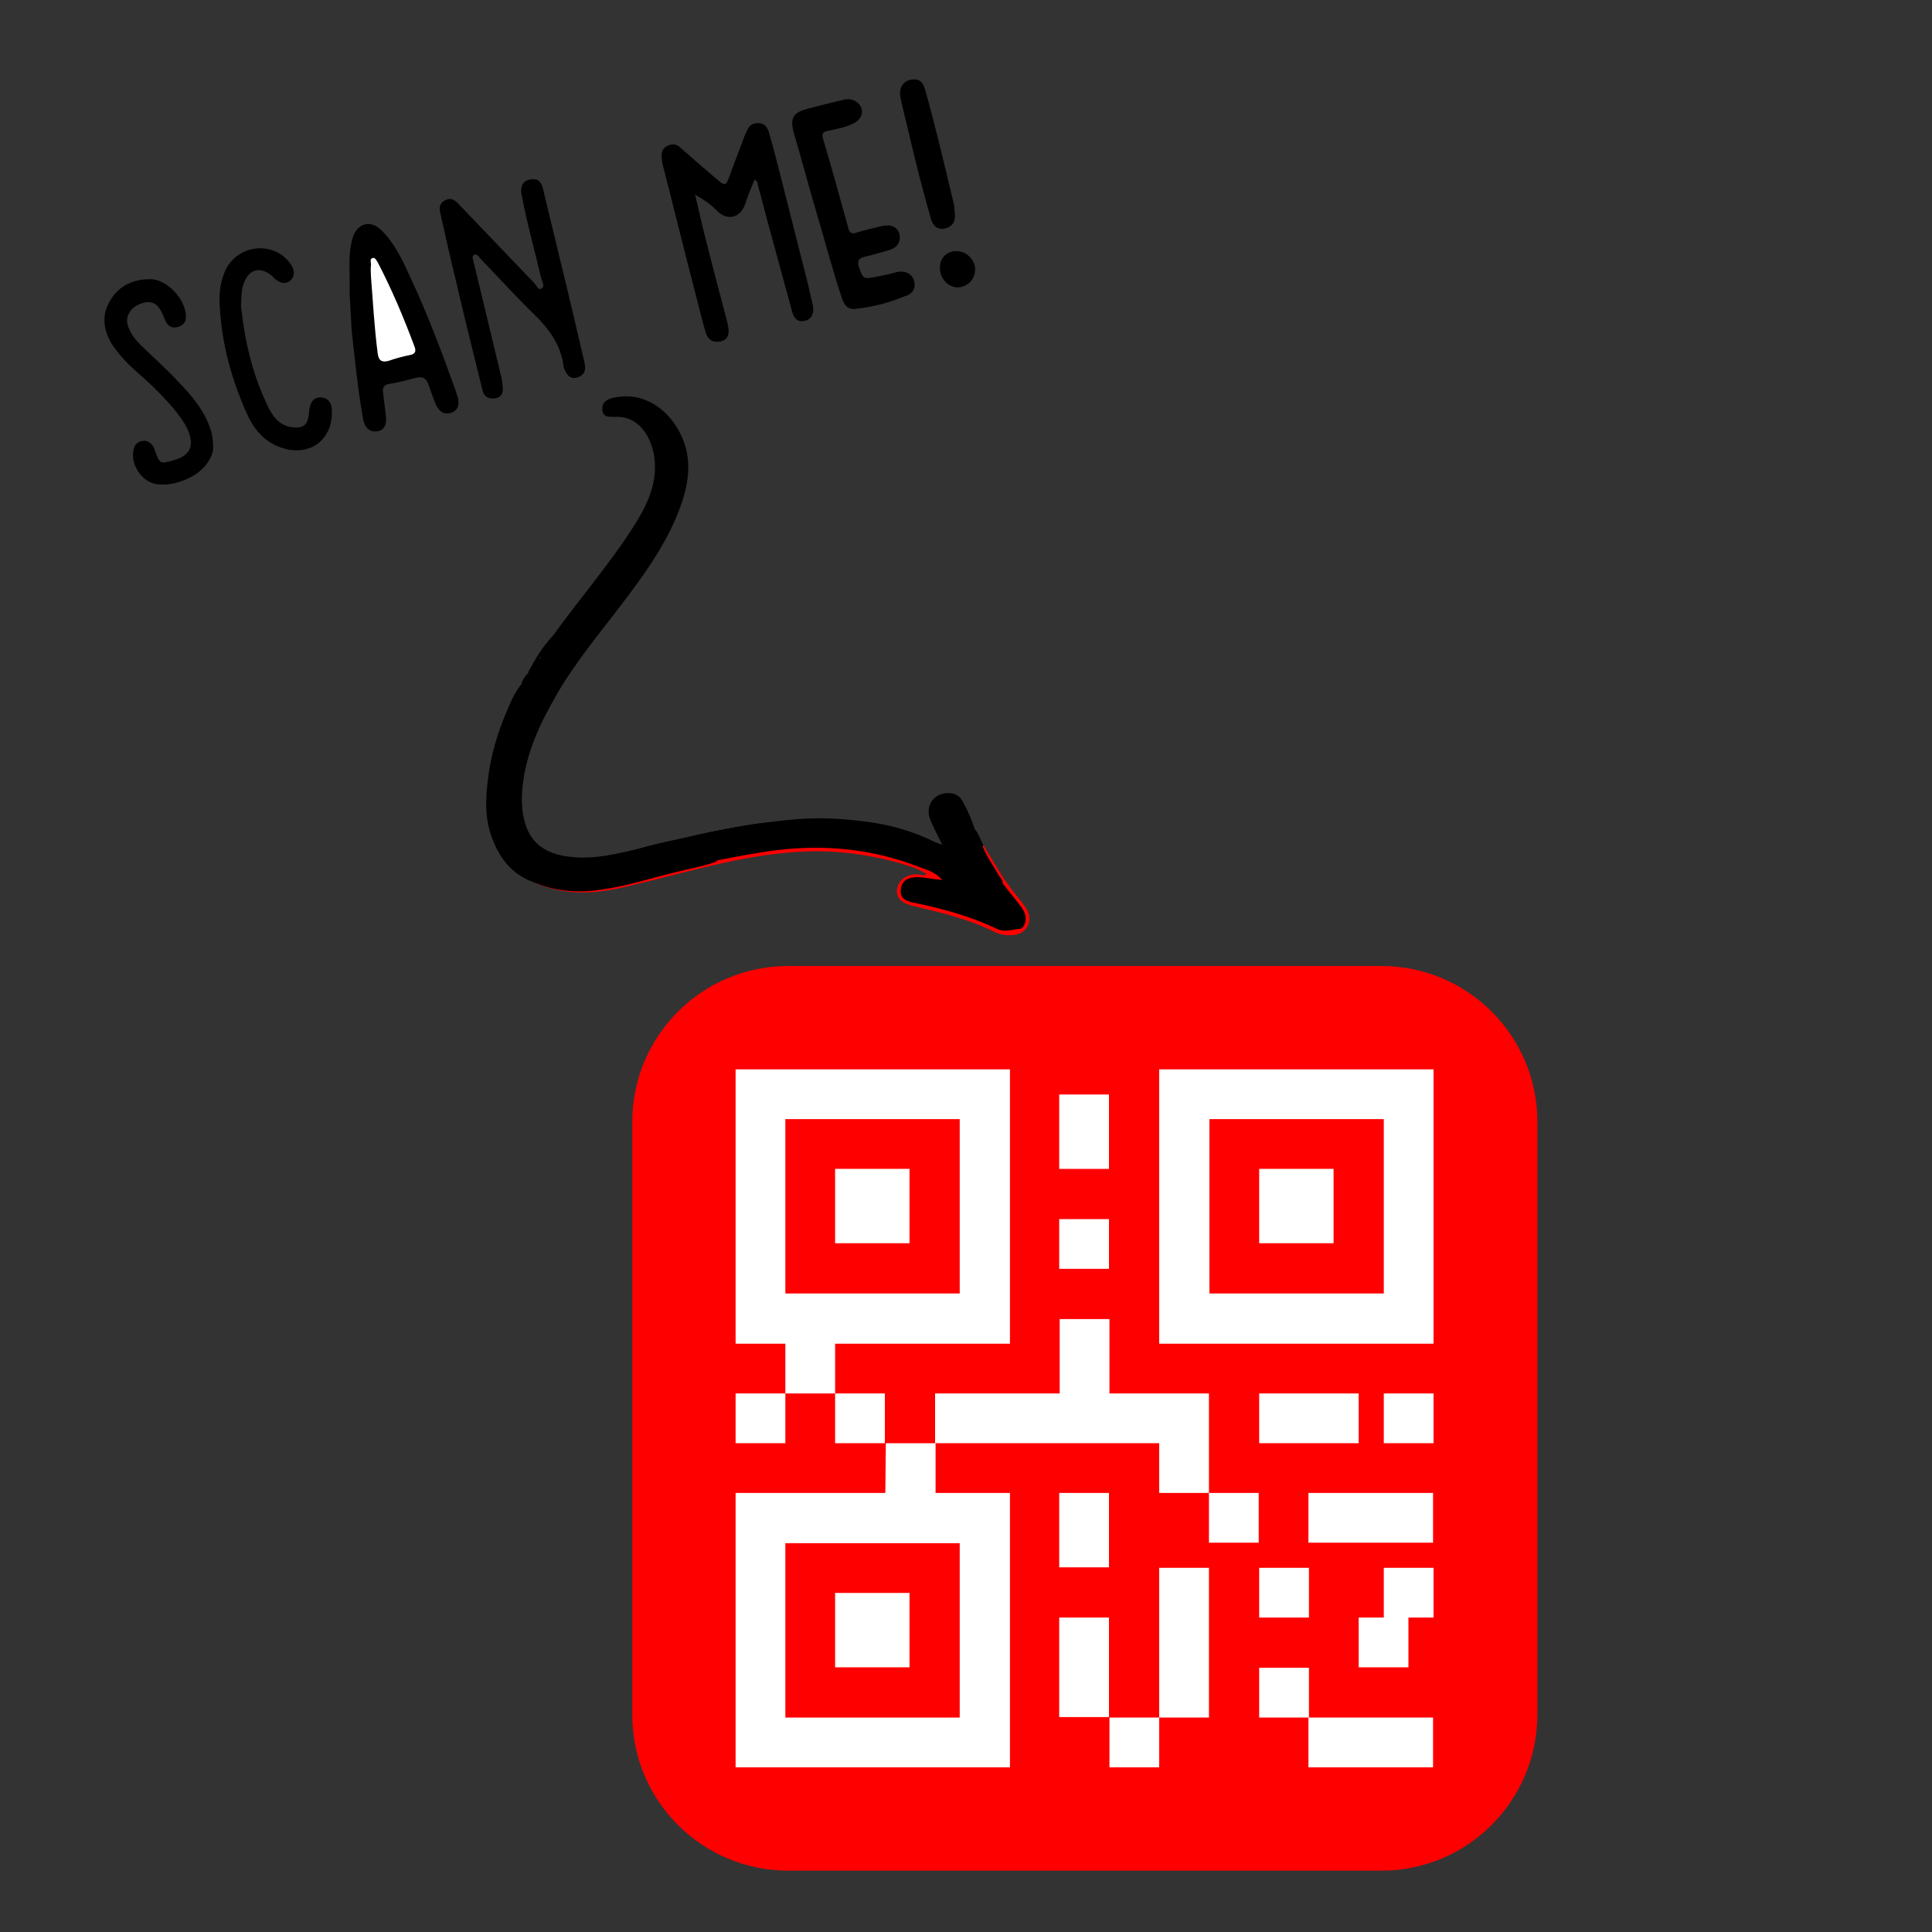
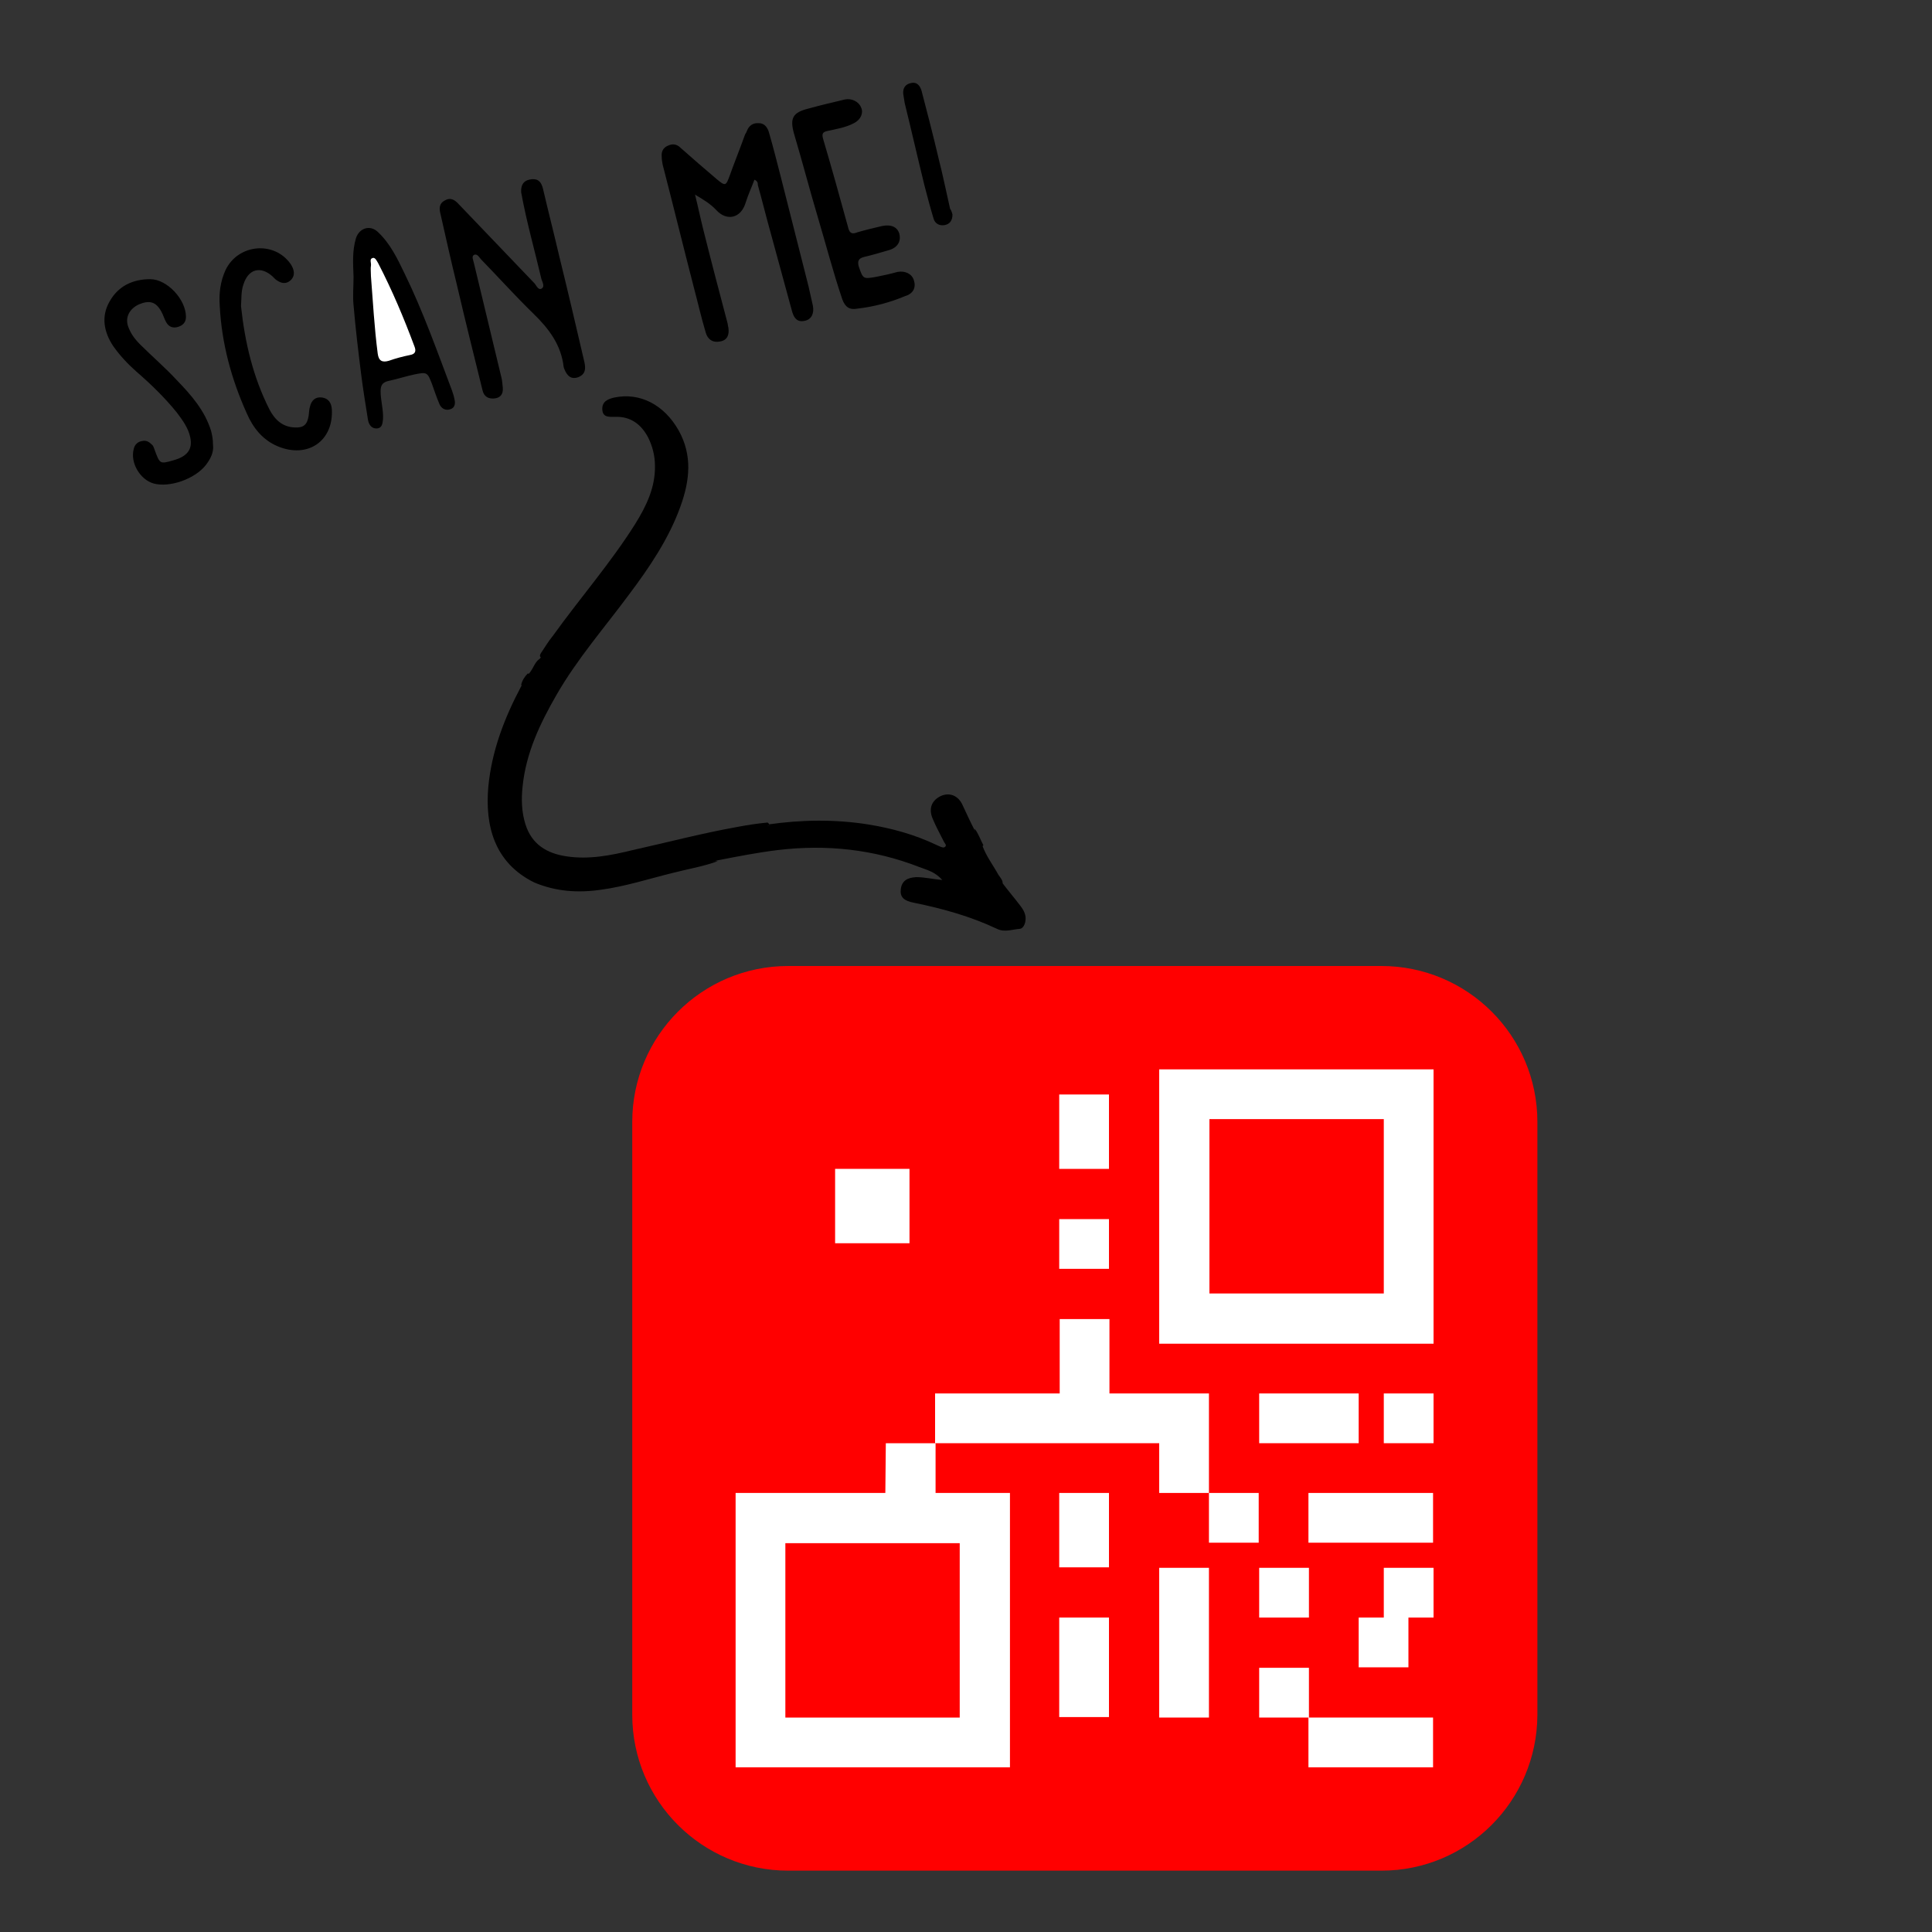
<svg xmlns="http://www.w3.org/2000/svg" width="400" height="400">
  <rect width="100%" height="100%" fill="#333333" stroke="none" />
  <path d="M110.2 37.1c1.4-.1 1.9.8 2.2 1.9 1.1 4.7 2.3 9.4 3.4 14.1 1.8 7.3 3.5 14.6 5.2 21.9.3 1.4.2 2.5-1.3 3.1-1.4.5-2.3-.2-2.9-1.8 0-.1-.1-.2-.1-.3-.5-4.6-3.1-8-6.3-11.1-3.7-3.6-7.2-7.5-10.8-11.2-.4-.4-.8-1.3-1.5-.9-.5.3-.1 1.1 0 1.6l5.7 23.7c.2.7.2 1.5.3 2.2.1 1.3-.5 2.1-1.8 2.2-1.2.1-2.1-.4-2.4-1.7-1.8-7.3-3.6-14.5-5.3-21.8-1.2-4.9-2.3-9.8-3.4-14.7-.3-1.1-.3-2.2.9-2.8 1.2-.7 2.1-.1 2.9.8 5.3 5.5 10.5 11 15.7 16.4.4.5.8 1.5 1.5 1 .6-.4.1-1.3-.1-1.9-1.4-6-3.1-11.9-4.2-18-.1-1.7.7-2.6 2.3-2.7zm-66.1 55c.2 1.5-.5 2.9-1.5 4.2-2.3 2.9-7.5 4.7-10.8 3.8-2.8-.8-4.9-4.3-4.1-7.2.2-.9.9-1.5 1.8-1.6.9-.2 1.5.3 2.1.9.2.3.3.6.4.9 1.1 3 1.1 3 3.9 2.2 2.9-.8 4-2.3 3.5-4.7-.4-2-1.6-3.6-2.8-5.2-2.5-3.1-5.4-5.9-8.4-8.5-1.8-1.6-3.4-3.3-4.8-5.3-1.9-2.9-2.5-6.1-.7-9.2 1.8-3.2 4.8-4.6 8.4-4.6 3.5 0 7.4 4.2 7.4 7.8 0 1.2-.7 1.8-1.7 2.1-1.1.3-1.9-.1-2.4-1-.4-.7-.6-1.5-1-2.2-1.1-2-2.4-2.4-4.6-1.5-2 .9-2.9 2.7-2.3 4.5.5 1.5 1.4 2.7 2.5 3.8 2.5 2.5 5.2 4.8 7.6 7.4 3 3.1 5.8 6.3 7.1 10.5.2.8.4 1.7.4 2.9zm5.8-28.7c.8 7.5 2.5 14.7 5.9 21.4 1.1 2.1 2.7 3.6 5.2 3.7 1.9.1 2.6-.6 2.9-2.4.1-.7.1-1.4.3-2 .3-1.2 1.1-2 2.5-1.8 1.3.2 1.9 1.1 2 2.4.4 6.6-5 10.3-11.2 7.7-3.1-1.3-5.1-3.8-6.4-6.8-3.2-7.1-5.2-14.5-5.6-22.2-.2-2.6.1-5.1 1.2-7.5 2.6-5.4 10.1-6.1 13.5-1.2.7 1.1 1 2.3 0 3.3-1.1 1-2.2.6-3.2-.2l-.6-.6c-2.5-2.2-5-1.5-6 1.7-.5 1.4-.4 2.9-.5 4.5zm64.6 68.2c5.6-7.8 11.9-15 17-23.1 2.3-3.7 4.2-7.6 4.1-12.1 0-2-.5-4-1.4-5.8-1.4-2.7-3.6-4.4-6.8-4.3-1.2 0-2.6.2-2.7-1.5s1.2-2.2 2.5-2.5c5.3-1.1 10.3 1.5 13.3 6.8 2.9 5.2 2.3 10.4.4 15.7-2.4 6.7-6.4 12.6-10.6 18.2-5.1 6.9-10.8 13.4-15.1 20.9-3.4 5.9-6.3 12-7 18.9-.3 2.7-.2 5.4.6 7.9 1.3 4.1 4.4 6 8.5 6.6 4.7.7 9.2-.2 13.7-1.3 7.2-1.6 14.4-3.5 21.7-4.8 2.1-.4 4.1-.7 6.2-.9.2.1.3.2.3.4-.4.8-1.2.8-1.9.9-6.3.9-12.5 2.5-18.7 3.9-5.3 1.2-10.5 2.6-15.9 3.2-3.4.4-6.6-.1-9.7-1.6-2.5-1.2-4.1-3.2-5-5.8-1.2-3.3-1.3-6.7-.7-10.1 1.8-10 6.9-18.5 12.8-26.6 4.8-6.6 10.1-12.8 14.5-19.7 2.7-4.2 5.1-8.7 6.2-13.6 1.3-5.8.6-11.2-4.1-15.5-2.6-2.5-5.7-2.9-9.1-2.5-.6.1-1.4.3-1.3 1.1 0 .8.8.6 1.4.6 3.7.1 6.1 2 7.7 5.1 1.8 3.5 2 7.2.8 11-1.7 5.5-4.9 10.1-8.3 14.7-4.6 6-9.2 12-13.6 18.2-.6.9-1 2-2.2 2.2-.5-.3-.3-.6-.1-1 .7-1 1.5-2.4 2.5-3.6zm41.7-94.4c-.6 1.6-1.3 3.1-1.8 4.7-1 3.4-4 3.9-6.1 1.6-1.2-1.3-2.7-2.2-4.4-3.2.6 2.4 1.1 4.8 1.7 7.2 1.6 6.4 3.3 12.9 5 19.3.1.3.1.7.2 1 .2 1.4-.1 2.6-1.7 2.9-1.5.3-2.6-.4-3-1.9-.9-3-1.6-6.1-2.4-9.1-2.2-8.5-4.3-17.1-6.5-25.6-.1-.5-.2-1.1-.2-1.7-.1-1 .3-1.8 1.2-2.2 1-.5 1.9-.4 2.7.4 2.5 2.2 5 4.4 7.5 6.5 1.8 1.5 1.9 1.4 2.7-.8 1-2.8 2.1-5.5 3.1-8.3.1-.3.3-.5.4-.8.4-1.1 1.2-1.8 2.5-1.7 1.2 0 1.8.9 2.1 1.9.9 3.1 1.7 6.3 2.5 9.4l5.7 22.5c.3 1.3.6 2.7.9 4 .3 1.6-.3 2.8-1.6 3.1-1.6.4-2.3-.5-2.7-1.9L159.5 48c-.9-3.2-1.7-6.5-2.6-9.7 0-.3 0-.8-.7-1.1zm21.3 26.7c-1.6.3-2.5-.3-3.1-1.9-1.9-5.6-3.4-11.4-5.1-17.1-1.7-5.7-3.2-11.5-4.9-17.2-.9-3.2-.3-4.4 2.9-5.2 2.5-.7 5.1-1.3 7.6-1.9 1.4-.3 2.9.4 3.4 1.7.5 1.1-.1 2.5-1.5 3.2-1.7.9-3.6 1.2-5.4 1.6-1 .2-1.3.5-1 1.6 1.8 6.1 3.5 12.2 5.2 18.4.3 1.3.9 1.4 1.9 1 1.7-.5 3.4-.9 5.1-1.3 1.9-.4 3.2.2 3.6 1.6.4 1.6-.4 2.9-2.2 3.4-1.7.5-3.4 1-5.1 1.4-1.2.3-1.4.9-1.1 2 .9 2.6.9 2.6 3.7 2.1 1.5-.3 2.9-.6 4.3-1 1.6-.3 3 .4 3.4 1.7.5 1.5-.1 2.8-1.8 3.3-3.1 1.3-6.4 2.2-9.9 2.6z" />
-   <path fill="red" d="M203.6 175c2 3.2 3.8 6.6 6.2 9.6.9 1.1 1.8 2.2 2.6 3.4 1.7 2.5.2 5.5-2.8 5.6-1.3.1-2.6-.1-3.8-.7-5.4-2.7-11.2-4-17-5.4-2.4-.6-3.4-1.8-3-3.7s2.5-3.1 4.7-2.7c.4.1.8.2 1.4-.1-2-1.3-4-1.8-6-2.4-4.7-1.3-9.5-2.1-14.4-2.3-7.7-.3-15.3.9-22.8 2.6-6.6 1.5-13.1 3.3-19.6 4.8-5.7 1.3-11.6 1.7-17.3-.5-.4-.1-.7-.3-1-.6.1-.2.3-.3.5-.3.4 0 .8.1 1.2.2 5.2 2 10.5 1.6 15.8.4 6.9-1.6 13.7-3.5 20.6-5.2 5.4-1.3 10.9-2.2 16.5-2.6 9.4-.7 18.3.9 26.9 4.5.7.3 1.5.6 2.1 1.1.4.3 1.1.6.8 1.3-.2.7-.9.5-1.5.5-.8-.1-1.6-.3-2.4-.4-.8-.1-1.6-.1-2.4 0-1.1.2-1.6 1-1.8 2.1-.1 1.1.5 1.7 1.5 2 .5.2 1 .3 1.5.4 5.5 1 10.7 2.7 15.8 4.9 1.3.6 2.6.7 4 .5 1.9-.2 2.6-1.3 1.8-3.1-.5-1.1-1.4-2-2.1-2.9-.7-.9-1.4-1.8-2-2.8-1-2.2-2.6-4.1-3.7-6.3-.2-.5-.6-1-.5-1.6-.1-.1 0-.2.2-.3z" />
-   <path d="M72.4 58.5c0-3.1-.3-6.2.6-9.2.9-3.1 3.7-3.9 6-1.6 2.8 2.8 4.4 6.3 6 9.8 3.5 7.5 6.4 15.2 9.2 23l.6 1.8c.4 1.6-.1 2.8-1.5 3.2-1.5.4-2.4-.4-3-1.6-.6-1.4-1.1-2.9-1.6-4.3-.4-1.2-1.1-1.7-2.5-1.4-1.9.5-3.8 1-5.7 1.3-1 .2-1.3.7-1.2 1.7.2 1.6.4 3.3.6 4.9.2 1.9-.4 3-1.8 3.2-1.5.2-2.5-.6-2.9-2.4-1.1-6.1-1.7-12.3-2.4-18.5-.1-3.3-.5-6.6-.4-9.9zM159 170.7c-3.3.3-6.5.9-9.7 1.6-5.6 1.2-11.1 2.5-16.6 3.7-.6.1-1.1.3-1.7.2 3.4-1.3 7-1.9 10.5-2.7 4.1-1 8.2-1.8 12.3-2.5 3.7-.6 7.5-1.1 11.3-1.4 4.7-.4 9.4-.1 14.1.5 5 .6 9.8 2 14.3 4.2.4.2.8.3 1.6.6-1-2-1.8-3.5-2.5-5.2-1.2-3 .9-5.7 4.1-5.5 1.2.1 2.1.7 2.6 1.7 1 1.8 1.9 3.8 2.5 5.8.1.2.1.3-.1.5-1.2-.4-1.2-1.6-1.7-2.4-.5-.9-.8-2-1.4-2.9-.9-1.5-2.4-2-3.7-1.4-1.7.8-2.3 2.2-1.6 3.9.6 1.6 1.5 3.1 2.3 4.6.2.5.7 1 .2 1.6-.5.5-1.2.3-1.8.1-2.6-1.1-5.3-2.2-8-3-8.3-2.4-16.7-2.6-25.2-1.7-.6 0-1.2.2-1.8-.3zm38.7-126.5c.2 1.6-.5 2.7-2 3.1-1.6.4-2.6-.6-3-2.1-1-3.6-2-7.2-2.9-10.9-.9-3.4-1.6-6.8-2.5-10.3-.3-1.4-.7-2.8-.9-4.1-.3-1.8.7-3.1 2.1-3.4 1.7-.3 2.6.3 3.1 2.3 2.2 7.8 4 15.6 5.9 23.5.1.6.1 1.3.2 1.9zm-3.1 11.2c0-2 1.4-3.4 3.4-3.4 2.1 0 3.8 1.7 3.9 3.7 0 2.1-1.5 3.7-3.6 3.8-2 0-3.7-1.8-3.7-4.1zm-84 127.3c-4.6-1.6-7.2-5-8.8-9.4-1.4-3.8-1.3-7.8-.8-11.8.6-5.2 2.1-10.1 4.2-14.9.7-1.7 1.5-3.4 2.7-4.9.2.1.3.2.3.4 0 .8-.4 1.4-.7 2.1-2 3.7-3.5 7.5-4.5 11.6-1.3 5.5-2.1 10.9-.4 16.5 1.1 3.7 3.3 6.6 6.5 8.6.6.4 1.5.6 1.7 1.5-.1.2-.1.3-.2.3zm3.9-51.1c-.6 1.8-2.3 2.9-2.8 4.8v.2c-.6 1-1 2.2-2 2.9-.2 0-.3 0-.4-.2 1.4-2.7 3-5.4 5.2-7.7z" />
  <path d="M201.8 172v-.4c.8 1 1.2 2.3 1.8 3.4l-.2.2c-1.4-.7-1.8-1.8-1.6-3.2zm-93.9-30.2c.2-.9.7-1.7 1.4-2.4l.2.2c.2 1.2-.4 1.9-1.4 2.4l-.2-.2z" />
  <path d="M207.6 182.9c1.2 1.6 2.5 3.1 3.7 4.7.7.9 1.2 1.9 1 3.1-.1.7-.5 1.5-1.1 1.6-1.6.1-3.2.8-4.8 0-5.5-2.6-11.3-4.2-17.2-5.4-2.1-.4-2.9-1.2-2.7-2.8.2-1.7 1.3-2.4 3.2-2.5 1.7 0 3.3.4 5.4.6-1.5-1.7-3.2-2.1-4.8-2.7-9.5-3.7-19.3-4.7-29.3-3.5-4.1.5-8.2 1.3-12.3 2.1-5.6 1.2-11.2 2.7-16.8 4.1-4.5 1.2-9 2.2-13.6 1.8-5.4-.4-10.3-2.4-13.6-6.8-2.2-2.9-3.1-6.5-3.2-10.2-.2-7.1 1.6-13.8 4.5-20.3 1.6-3.6 3.7-7 5.8-10.4 2-1.9 3.3-4.3 4.9-6.5 5-6.9 10.6-13.4 15.2-20.6 2.1-3.4 4-6.9 4.4-11 .4-4.5-.6-8.6-4.6-11.4-1.3-.9-2.8-1.2-4.4-1.2-.7 0-1.6.3-1.8-.8-.1-1.1.7-1.6 1.5-1.7 3.5-.5 6.8-.2 9.6 2.3 5 4.4 6 9.9 4.6 16-1.7 7.6-6 13.8-10.5 20-4.8 6.7-10.2 13-14.7 19.9-3.5 5.3-6.2 11-7.8 17.2-1.2 4.5-1.6 9.1.3 13.6 1.4 3.2 3.9 4.9 7.1 5.8 4.6 1.3 9.1.4 13.5-.6 7.5-1.6 14.9-3.4 22.4-5.1 2.4-.5 4.9-.8 7.4-1.2 6.4-1 12.8-1.1 19.3-.2 5.6.8 11 2.2 16.1 4.7.5.3 1.2.8 1.7.1.4-.5-.2-1-.4-1.5-.8-1.5-1.7-3-2.3-4.6-.8-2.1-.3-3.6 1.6-4.3 1.9-.8 3.4-.1 4.3 1.9 1.5 3.4 3 6.8 4.7 10 1.1 2 2.4 3.9 3.7 5.8z" />
  <path d="M207.6 182.9c-1.9-1.7-2.9-4-4.1-6.2-1.7-3.1-3.1-6.3-4.5-9.6-.8-1.9-2.3-2.5-4.1-1.7-1.5.6-2 1.9-1.3 3.9.7 1.9 1.8 3.5 2.7 5.3.3.5.7 1.1.2 1.6s-1.1.1-1.6-.2c-6.8-3.5-14-5.1-21.6-5.5-4.8-.3-9.5.4-14.3.5v-.3c6.9-1 13.9-1.1 20.8 0 4.9.8 9.6 2.1 14 4.2.3.1.6.3.9.4.3.1.7.3 1 0s0-.6-.2-.9c-.8-1.6-1.7-3.2-2.4-4.9-.9-2.1-.2-3.8 1.7-4.7 1.8-.8 3.6-.1 4.5 1.9.8 1.7 1.6 3.5 2.5 5.2.4 1.1.8 2.3 1.6 3.2.8 2.2 2.2 4 3.3 6 .4.6.9 1.1.9 1.8zM167.8 64.2c-.1.8-.5 1.4-1.3 1.5-.9.2-1.5-.3-1.7-1.2-.7-2.3-1.4-4.6-2-6.9-1.5-5.7-3-11.3-4.4-17-.3-1-.5-2-.8-3-.2-.5-.1-1.5-.9-1.5-.8-.1-1 .8-1.2 1.4-.6 1.6-1.2 3.2-1.9 4.8-.8 2-2.3 2.5-4.1 1.2-1.5-1.1-2.8-2.3-4.2-3.5-.5-.4-.9-1-1.6-.6-.6.4-.4 1-.2 1.5 1.9 7.6 3.8 15.1 5.6 22.7.4 1.5 1 3 1.1 4.6 0 .9-.2 1.8-1.2 2s-1.8-.4-2.1-1.4c-.7-2.4-1.3-4.7-1.9-7.1-1.8-6.9-3.6-13.8-5.3-20.6-.7-2.6-1.2-5.3-1.8-8-.2-.9-.1-1.7.8-2.2.9-.6 1.6-.1 2.2.5 2.5 2.2 5.1 4.4 7.6 6.6 1.8 1.5 2.2 1.4 3.1-.8 1.2-3 2.3-6.1 3.5-9.1.4-1 .8-2 2-1.9s1.6 1.1 1.9 2.2c1 3.8 2 7.6 2.9 11.4 2 7.8 4 15.5 5.7 23.4 0 .4.1.7.2 1zm9.4-.9c-1.5.2-2-.7-2.4-1.9-2.1-7.2-4.2-14.5-6.3-21.7-1.3-4.4-2.5-8.9-3.8-13.3-.4-1.4 0-2.4 1.3-2.7 2.9-.9 5.9-1.8 8.9-2.3 1.2-.2 2.4-.1 2.8 1.3.3 1.4-.6 2.1-1.8 2.5-1.7.5-3.4 1-5.1 1.4-1.1.3-1.5.9-1.2 2 1.6 5.5 3.2 10.9 4.7 16.4.2.8.4 1.5.6 2.3.3 1.6 1.3 1.9 2.8 1.5 1.7-.5 3.4-.9 5.1-1.2 1.1-.2 2.4-.4 2.8 1.2.3 1.5-.6 2.3-1.8 2.6-1.9.5-3.7 1-5.6 1.5-1 .2-1.5.7-1.1 1.8.2.5.3 1.1.5 1.6.8 2.5 1.1 2.6 3.7 1.9 1.5-.4 3.1-.8 4.7-1.1 1.3-.3 2.3 0 2.7 1.4s-.4 2.2-1.7 2.5c-3.2.9-6.4 1.8-9.8 2.3zm-65.5 73.1c-.5 2.1-2 3.6-3 5.5-4.6 8.3-7.6 17.1-6.9 26.7.5 6.5 3.9 11.4 10.2 13.9 4.1 1.6 8.3 1.8 12.7 1.1 7.5-1.3 14.7-3.6 22-5.2.6-.1 1.2-.2 1.9-.1-3 1.1-6.1 1.6-9.2 2.4-4.9 1.2-9.8 2.8-14.9 3.5-4.8.7-9.4.4-13.9-1.5-8.3-4.1-10.2-11.8-9.5-19.8.7-7.4 3.3-14.2 6.8-20.8.5-.8.9-1.6 1.4-2.4 1.1-1.1 1.3-2.5 2.4-3.3zM73.2 57.3c-.1-2.7-.3-5.3.5-8 .7-2.1 2.9-2.8 4.5-1.3 2.6 2.4 4.1 5.6 5.6 8.7 3.8 7.8 6.7 16 9.8 24.2.2.6.4 1.2.5 1.8.2.8.1 1.7-.8 2-1 .4-1.9-.1-2.3-1-.6-1.4-1.1-2.9-1.6-4.3-.9-2.3-1-2.4-3.5-1.9-1.9.4-3.7 1-5.6 1.4-1.2.3-1.5 1-1.5 2.1 0 1.9.6 3.8.5 5.8-.1.9-.2 1.8-1.2 1.9-1.1.1-1.7-.7-1.9-1.7-.5-3.1-1-6.2-1.4-9.3-.6-4.8-1.2-9.7-1.6-14.5-.2-1.9 0-3.9 0-5.9zm124-12.9c0 1.3-.6 2-1.6 2.2-1.1.2-2-.3-2.3-1.3-.7-2.3-1.3-4.6-1.9-6.9-1.4-5.7-2.7-11.4-4.1-17.1-.1-.6-.2-1.2-.3-1.9-.1-1.2.5-2 1.6-2.2 1.3-.3 1.9.6 2.2 1.6 1.2 4.6 2.4 9.2 3.5 13.9.9 3.5 1.6 7 2.4 10.5.3.4.4.9.5 1.2z" />
  <path fill="#FFF" d="M76.8 57.2c0-.9-.1-1.6 0-2.2.1-.6-.4-1.4.4-1.6.5-.1.8.6 1.1 1.1 2.9 5.6 5.3 11.3 7.5 17.2.4 1 .2 1.6-.9 1.8-1.5.3-3 .7-4.4 1.2-1.4.4-2.1 0-2.3-1.5-.7-5.4-1-10.9-1.4-16z" />
  <path fill="red" d="M286 387.3H163.2c-17.8 0-32.3-14.4-32.3-32.3V232.3c0-17.8 14.4-32.3 32.3-32.3H286c17.8 0 32.3 14.4 32.3 32.3v122.8c-.1 17.8-14.5 32.2-32.3 32.2z" />
-   <path fill="#FFF" d="M229.7 355.6H240v10.3h-10.3v-10.3zm-20.6-77.4v-56.8h-56.8v56.8h10.3v10.3h10.3v-10.3h36.2zm-46.5-10.4v-36.1h36.1v36.1h-36.1z" />
  <path fill="#FFF" d="M172.9 242h15.4v15.4h-15.4V242zm67.1-20.6v56.8h56.8v-56.8H240zm46.5 46.4h-36.1v-36.1h36.1v36.1z" />
-   <path fill="#FFF" d="M260.7 242h15.4v15.4h-15.4V242zm-87.8 87.8h15.4v15.4h-15.4v-15.4zm-20.6-41.3h10.3v10.3h-10.3v-10.3zm20.6 0h10.3v10.3h-10.3v-10.3z" />
  <path fill="#FFF" d="M183.3 309.1h-31v56.8h56.8v-56.8h-15.4v-10.3h-10.3l-.1 10.3zm15.4 10.4v36.1h-36.1v-36.1h36.1zm20.6-92.9h10.3V242h-10.3v-15.4zm0 25.8h10.3v10.3h-10.3v-10.3z" />
  <path fill="#FFF" d="M250.3 288.5h-20.6v-15.4h-10.3v15.4h-25.8v10.3H240v10.3h10.3v-20.6zm0 20.6h10.3v10.3h-10.3v-10.3zm-31 0h10.3v15.4h-10.3v-15.4zm0 25.8h10.3v20.6h-10.3v-20.6zm20.7-10.3h10.3v31H240v-31zm30.9-15.5h25.8v10.3h-25.8v-10.3zm15.6-20.6h10.3v10.3h-10.3v-10.3zm-25.8 0h20.6v10.3h-20.6v-10.3zm0 36.1H271v10.3h-10.3v-10.3zm25.8 10.3h-5.2v10.3h10.3v-10.3h5.2v-10.3h-10.3v10.3zm-25.8 10.4H271v10.3h-10.3v-10.3zm10.2 10.3h25.8v10.3h-25.8v-10.3z" />
</svg>